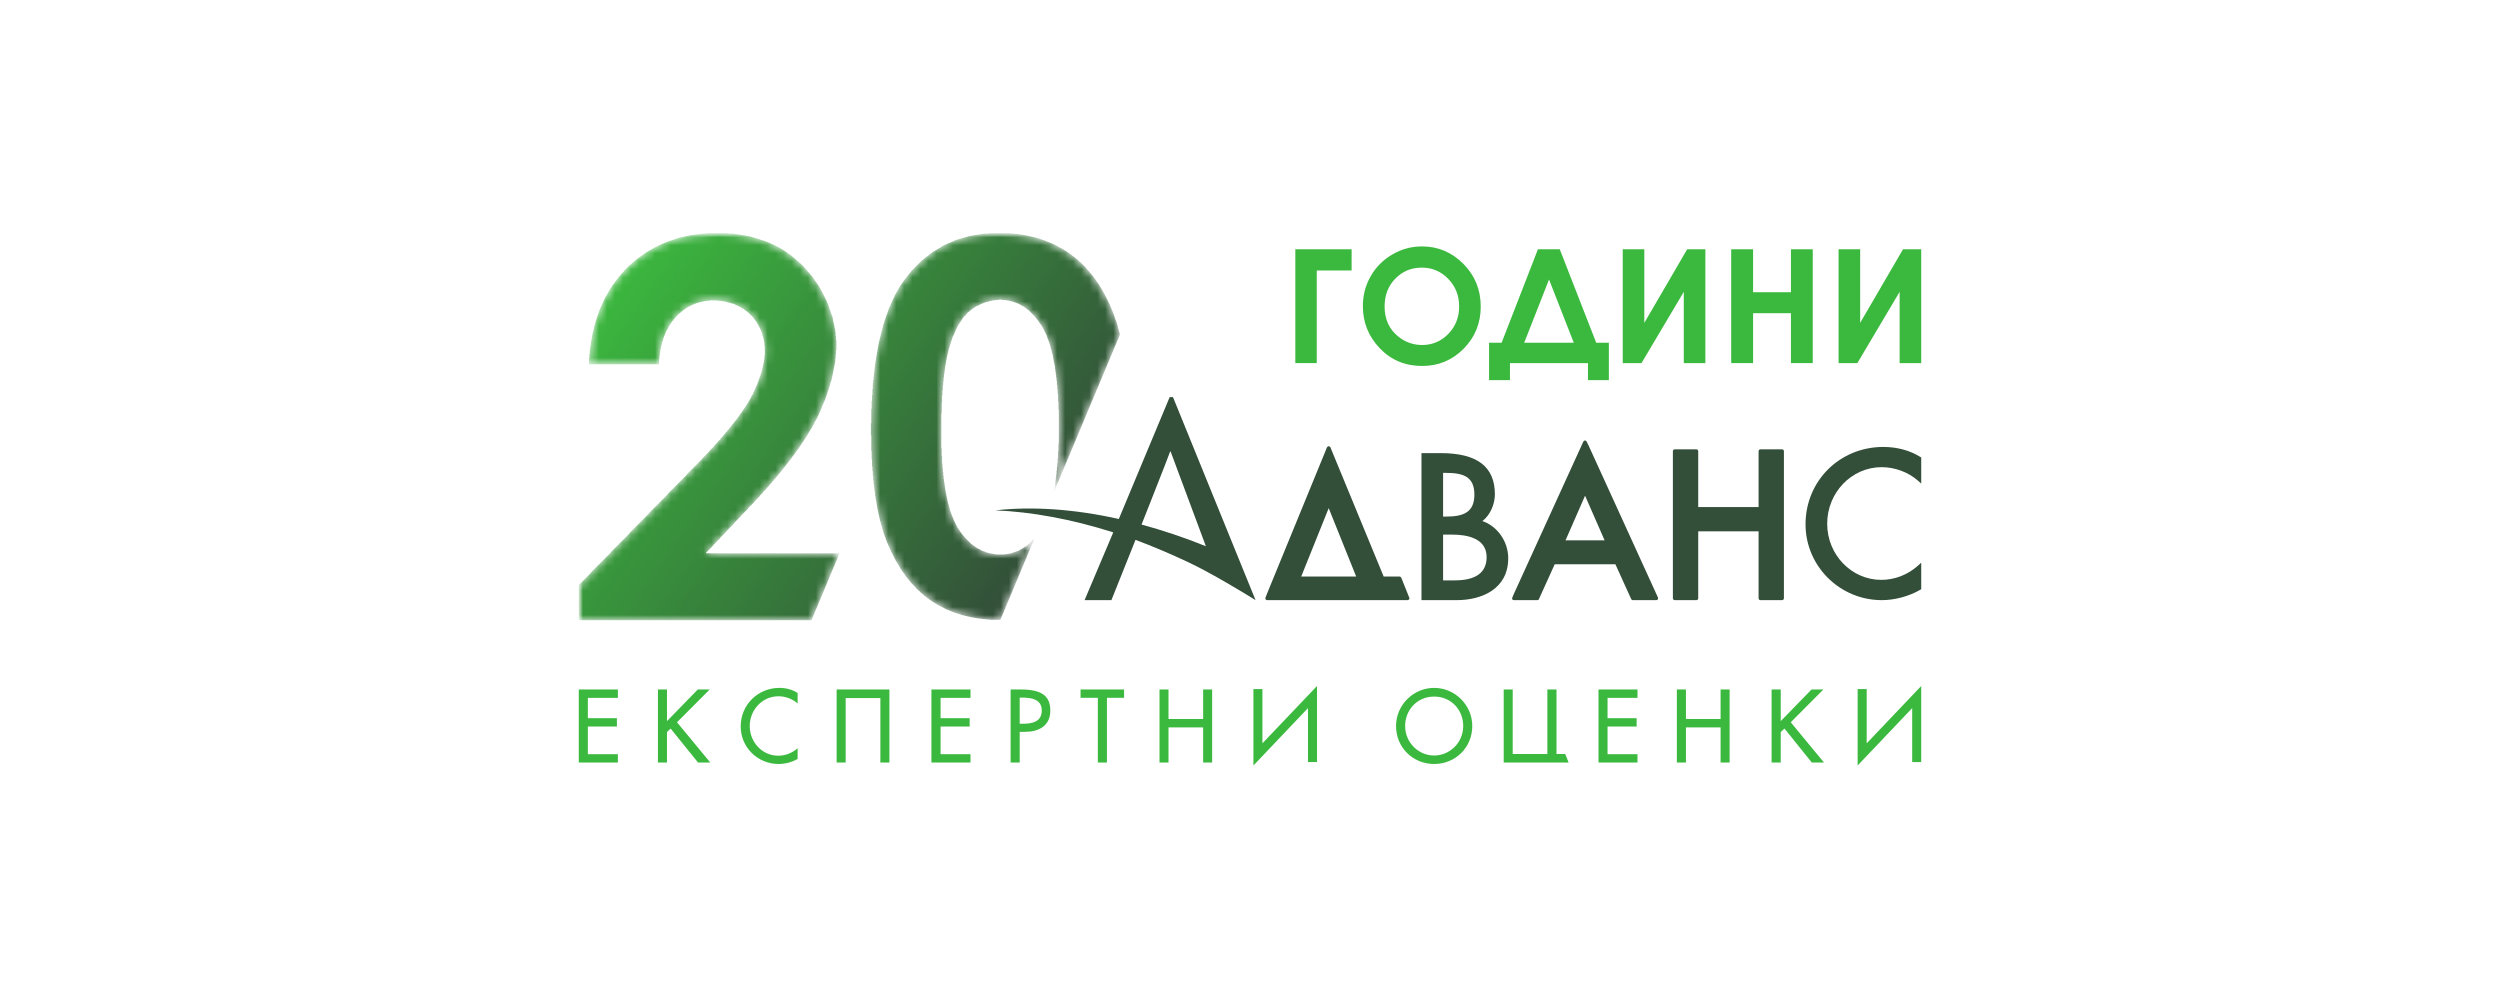
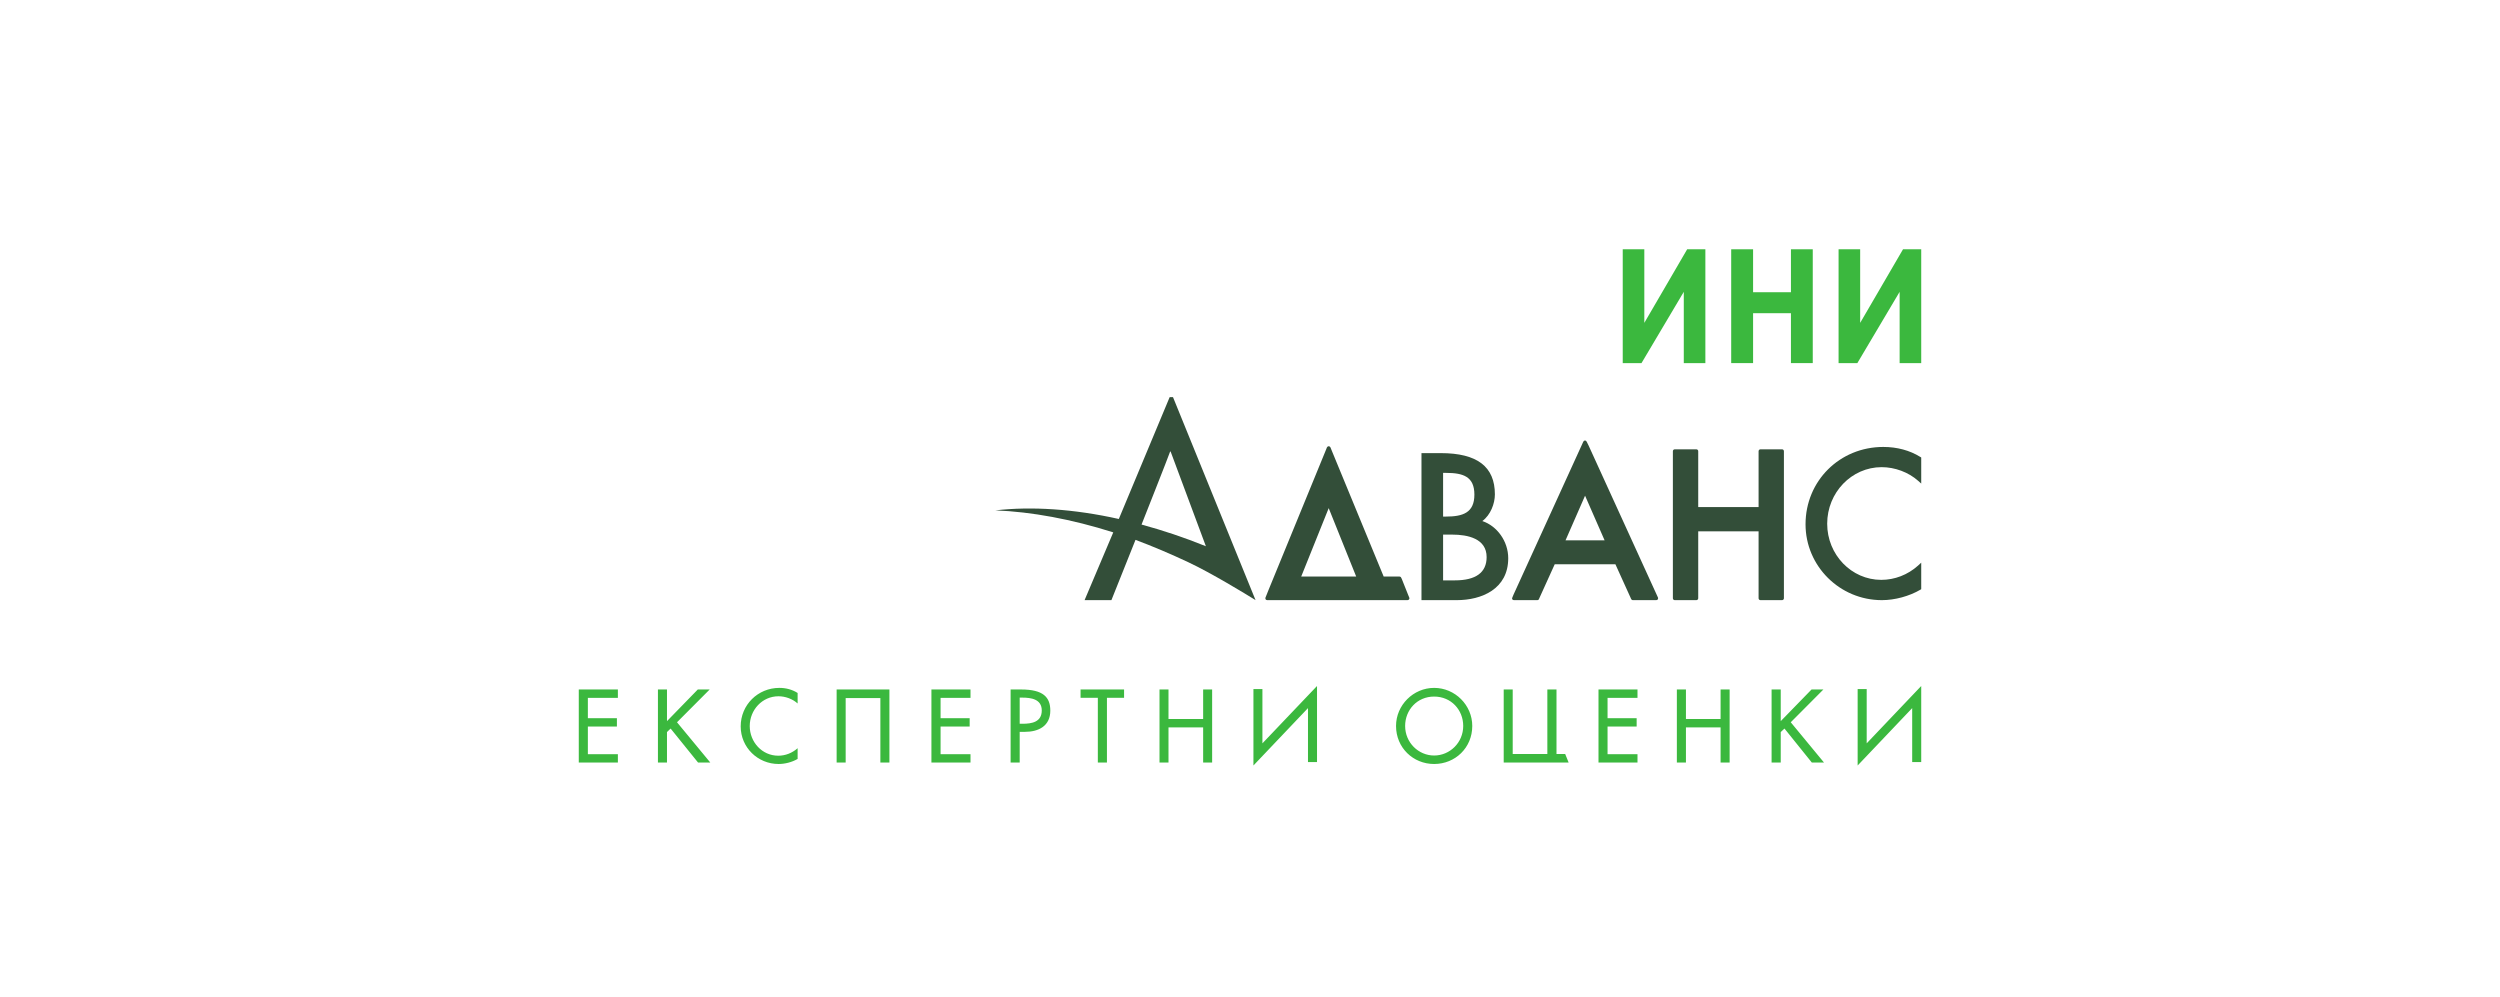
<svg xmlns="http://www.w3.org/2000/svg" width="311" height="124" viewBox="0 0 311 124" fill="none">
  <mask id="mask0_2_416" style="mask-type:luminance" maskUnits="userSpaceOnUse" x="72" y="29" width="167" height="67">
-     <path d="M72 95.227H238.985V29H72V95.227Z" fill="white" />
-   </mask>
+     </mask>
  <g mask="url(#mask0_2_416)">
    <mask id="mask1_2_416" style="mask-type:luminance" maskUnits="userSpaceOnUse" x="72" y="28" width="68" height="50">
      <path d="M139.291 41.608C139.053 40.656 138.78 39.776 138.467 38.974C137.153 35.6 135.291 33.093 132.882 31.453C130.472 29.813 127.601 28.992 124.271 28.992C119.14 28.992 115.137 31.069 112.262 35.221C109.676 39.001 108.383 45.094 108.383 53.504C108.383 59.525 109.045 64.165 110.369 67.425C111.693 70.685 113.524 73.115 115.862 74.713C118.174 76.295 121.026 77.091 124.412 77.108L128.609 67.095C127.494 68.372 126.115 69.013 124.472 69.013C122.284 69.013 120.504 67.908 119.131 65.696C117.758 63.485 117.072 59.483 117.072 53.691C117.072 49.247 117.371 45.873 117.97 43.568C118.568 41.264 119.435 39.639 120.57 38.694C121.706 37.749 123.006 37.277 124.472 37.277C126.619 37.277 128.369 38.419 129.721 40.703C131.073 42.987 131.749 47.139 131.749 53.161C131.749 56.272 131.54 58.911 131.127 61.087L139.291 41.608ZM87.729 68.847H104.396L100.932 77.111H72V72.835L86.465 58.03C89.963 54.477 92.288 51.621 93.444 49.462C94.599 47.304 95.176 45.351 95.176 43.607C95.176 41.798 94.577 40.304 93.38 39.123C92.183 37.943 90.641 37.353 88.754 37.353C86.847 37.353 85.257 38.066 83.986 39.491C82.714 40.916 82.035 42.852 81.951 45.298H73.272C73.505 40.235 75.089 36.251 78.025 33.348C80.96 30.444 84.727 28.992 89.327 28.992C92.167 28.992 94.672 29.594 96.845 30.795C99.018 31.997 100.756 33.73 102.059 35.996C103.363 38.262 104.014 40.565 104.014 42.905C104.014 45.691 103.224 48.691 101.644 51.903C100.065 55.115 97.175 58.913 92.977 63.295L87.729 68.847Z" fill="white" />
    </mask>
    <g mask="url(#mask1_2_416)">
      <path d="M72 77.156V72.757H72.047V72.71H72.094V72.662H72.141V72.615H72.189V72.568H72.236V72.52H72.283V72.473H72.33V72.426H72.377V72.379H72.424V72.331H72.471V72.284H72.518V72.237H72.566V72.189H72.613V72.142H72.66V72.095H72.707V72.047H72.754V72H72.801V71.953H72.848V71.905H72.895V71.858H72.943V71.811H72.99V71.763H73.037V71.716H73.084V71.669H73.131V71.622H73.178V71.574H73.225V71.527H73.272V71.48H73.32V71.432H73.367V71.385H73.414V71.338H73.461V71.29H73.508V71.243H73.555V71.148H73.603V71.101H73.65V71.054H73.697V71.007H73.744V70.959H73.791V70.912H73.838V70.865H73.885V70.817H73.932V70.77H73.98V70.723H74.027V70.675H74.074V70.628H74.121V70.581H74.168V70.534H74.215V70.486H74.262V70.439H74.309V70.392H74.357V70.344H74.404V70.297H74.451V70.25H74.498V70.203H74.545V70.155H74.592V70.108H74.639V70.061H74.686V70.013H74.734V69.966H74.781V69.919H74.828V69.871H74.875V69.824H74.922V69.777H74.969V69.729H75.016V69.682H75.064V69.635H75.111V69.588H75.158V69.54H75.205V69.493H75.252V69.446H75.299V69.398H75.346V69.351H75.393V69.304H75.441V69.256H75.488V69.209H75.535V69.162H75.582V69.114H75.629V69.067H75.676V69.02H75.723V68.972H75.77V68.925H75.818V68.878H75.865V68.831H75.912V68.783H75.959V68.689H76.006V68.641H76.053V68.594H76.1V68.547H76.147V68.499H76.195V68.452H76.242V68.405H76.289V68.358H76.336V68.31H76.383V68.263H76.43V68.216H76.478V68.168H76.525V68.121H76.572V68.074H76.619V68.026H76.666V67.979H76.713V67.932H76.76V67.885H76.807V67.837H76.855V67.79H76.902V67.743H76.949V67.695H76.996V67.648H77.043V67.601H77.09V67.553H77.137V67.506H77.184V67.459H77.231V67.412H77.279V67.364H77.326V67.317H77.373V67.27H77.42V67.222H77.467V67.175H77.514V67.128H77.561V67.08H77.609V67.033H77.656V66.986H77.703V66.938H77.75V66.891H77.797V66.844H77.844V66.796H77.891V66.749H77.939V66.702H77.986V66.655H78.033V66.607H78.08V66.56H78.127V66.513H78.174V66.465H78.221V66.418H78.268V66.371H78.316V66.276H78.363V66.229H78.41V66.181H78.457V66.134H78.504V66.087H78.551V66.04H78.598V65.992H78.645V65.945H78.693V65.898H78.74V65.85H78.787V65.803H78.834V65.756H78.881V65.709H78.928V65.661H78.975V65.614H79.022V65.567H79.07V65.519H79.117V65.472H79.164V65.425H79.211V65.377H79.258V65.33H79.305V65.283H79.352V65.236H79.4V65.188H79.447V65.141H79.494V65.094H79.541V65.046H79.588V64.999H79.635V64.952H79.682V64.904H79.73V64.857H79.777V64.81H79.824V64.762H79.871V64.715H79.918V64.668H79.965V64.621H80.012V64.573H80.059V64.526H80.106V64.479H80.154V64.431H80.201V64.384H80.248V64.337H80.295V64.289H80.342V64.242H80.389V64.195H80.436V64.147H80.484V64.1H80.531V64.053H80.578V64.005H80.625V63.958H80.672V63.911H80.719V63.816H80.766V63.769H80.814V63.722H80.861V63.674H80.908V63.627H80.955V63.58H81.002V63.532H81.049V63.485H81.096V63.438H81.143V63.391H81.191V63.343H81.238V63.296H81.285V63.249H81.332V63.201H81.379V63.154H81.426V63.107H81.473V63.059H81.52V63.012H81.568V62.965H81.615V62.917H81.662V62.87H81.709V62.823H81.756V62.776H81.803V62.728H81.85V62.681H81.897V62.634H81.945V62.586H81.992V62.539H82.039V62.492H82.086V62.444H82.133V62.397H82.18V62.35H82.227V62.303H82.275V62.255H82.322V62.208H82.369V62.161H82.416V62.113H82.463V62.066H82.51V62.019H82.557V61.971H82.605V61.924H82.652V61.877H82.699V61.83H82.746V61.782H82.793V61.735H82.84V61.688H82.887V61.64H82.934V61.593H82.981V61.546H83.029V61.498H83.076V61.404H83.123V61.356H83.17V61.309H83.217V61.262H83.264V61.215H83.311V61.167H83.359V61.12H83.406V61.073H83.453V61.025H83.5V60.978H83.547V60.931H83.594V60.883H83.641V60.836H83.689V60.789H83.736V60.742H83.783V60.694H83.83V60.647H83.877V60.6H83.924V60.552H83.971V60.505H84.018V60.458H84.066V60.41H84.113V60.363H84.16V60.316H84.207V60.269H84.254V60.221H84.301V60.174H84.348V60.127H84.395V60.079H84.443V60.032H84.49V59.985H84.537V59.937H84.584V59.89H84.631V59.843H84.678V59.795H84.725V59.748H84.772V59.701H84.82V59.654H84.867V59.606H84.914V59.559H84.961V59.512H85.008V59.464H85.055V59.417H85.102V59.37H85.15V59.322H85.197V59.275H85.244V59.228H85.291V59.18H85.338V59.133H85.385V59.086H85.432V59.038H85.48V58.944H85.527V58.897H85.574V58.849H85.621V58.802H85.668V58.755H85.715V58.707H85.762V58.66H85.809V58.613H85.856V58.566H85.904V58.518H85.951V58.471H85.998V58.424H86.045V58.376H86.092V58.329H86.139V58.282H86.186V58.234H86.234V58.187H86.281V58.14H86.328V58.092H86.375V58.045H86.422V57.998H86.469V57.95H86.516V57.903H86.564V57.856H86.611V57.809H86.658V57.761H86.705V57.714H86.752V57.667H86.799V57.619H86.846V57.572H86.893V57.525H86.941V57.477H86.988V57.43H87.035V57.383H87.082V57.336H87.129V57.288H87.176V57.241H87.223V57.194H87.27V57.146H87.318V57.099H87.365V57.052H87.412V56.957H87.459V56.91H87.506V56.862H87.553V56.815H87.6V56.768H87.647V56.721H87.695V56.673H87.742V56.626H87.789V56.579H87.836V56.531H87.883V56.484H87.93V56.437H87.977V56.389H88.025V56.342H88.072V56.295H88.119V56.248H88.166V56.2H88.213V56.106H88.26V56.058H88.307V56.011H88.355V55.964H88.402V55.916H88.449V55.869H88.496V55.822H88.543V55.775H88.59V55.727H88.637V55.68H88.684V55.633H88.731V55.585H88.779V55.538H88.826V55.491H88.873V55.396H88.92V55.349H88.967V55.301H89.014V55.254H89.061V55.207H89.109V55.16H89.156V55.112H89.203V55.065H89.25V54.97H89.297V54.923H89.344V54.876H89.391V54.828H89.439V54.781H89.486V54.734H89.533V54.687H89.58V54.639H89.627V54.545H89.674V54.497H89.721V54.45H89.768V54.403H89.816V54.355H89.863V54.308H89.91V54.261H89.957V54.166H90.004V54.119H90.051V54.072H90.098V54.024H90.145V53.977H90.193V53.882H90.24V53.835H90.287V53.788H90.334V53.74H90.381V53.693H90.428V53.646H90.475V53.551H90.522V53.504H90.57V53.457H90.617V53.409H90.664V53.362H90.711V53.267H90.758V53.22H90.805V53.173H90.852V53.125H90.9V53.078H90.947V52.983H90.994V52.936H91.041V52.889H91.088V52.794H91.135V52.747H91.182V52.7H91.23V52.652H91.277V52.558H91.324V52.511H91.371V52.463H91.418V52.416H91.465V52.321H91.512V52.274H91.559V52.227H91.606V52.179H91.654V52.085H91.701V52.037H91.748V51.943H91.795V51.895H91.842V51.848H91.889V51.754H91.936V51.706H91.984V51.659H92.031V51.564H92.078V51.517H92.125V51.422H92.172V51.375H92.219V51.328H92.266V51.233H92.314V51.186H92.361V51.091H92.408V51.044H92.455V50.949H92.502V50.902H92.549V50.807H92.596V50.76H92.643V50.666H92.691V50.618H92.738V50.524H92.785V50.476H92.832V50.382H92.879V50.334H92.926V50.24H92.973V50.193H93.02V50.098H93.068V50.003H93.115V49.956H93.162V49.861H93.209V49.767H93.256V49.672H93.303V49.625H93.35V49.53H93.397V49.436H93.445V49.341H93.492V49.246H93.539V49.152H93.586V49.105H93.633V49.01H93.68V48.868H93.727V48.773H93.775V48.679H93.822V48.584H93.869V48.49H93.916V48.395H93.963V48.253H94.01V48.158H94.057V48.064H94.105V47.969H94.152V47.875H94.199V47.733H94.246V47.591H94.293V47.496H94.34V47.354H94.387V47.212H94.434V47.07H94.481V46.928H94.529V46.834H94.576V46.692H94.623V46.55H94.67V46.408H94.717V46.266H94.764V46.077H94.811V45.84H94.859V45.651H94.906V45.415H94.953V45.225H95V45.036H95.047V44.705H95.094V44.232H95.141V43.002H95.094V42.577H95.047V42.293H95V42.103H94.953V41.962H94.906V41.772H94.859V41.63H94.811V41.441H94.764V41.299H94.717V41.157H94.67V41.063H94.623V40.968H94.576V40.873H94.529V40.779H94.481V40.684H94.434V40.59H94.387V40.495H94.34V40.401H94.293V40.353H94.246V40.259H94.199V40.164H94.152V40.069H94.105V40.022H94.057V39.975H94.01V39.88H93.963V39.833H93.916V39.785H93.869V39.691H93.822V39.644H93.775V39.596H93.727V39.549H93.68V39.454H93.633V39.407H93.586V39.36H93.539V39.312H93.492V39.265H93.445V39.218H93.397V39.17H93.35V39.123H93.303V39.076H93.256V39.029H93.209V38.981H93.162V38.934H93.115V38.887H93.068V38.839H92.973V38.792H92.926V38.745H92.879V38.697H92.785V38.65H92.738V38.603H92.691V38.556H92.596V38.508H92.549V38.461H92.502V38.414H92.408V38.366H92.314V38.319H92.219V38.272H92.172V38.224H92.078V38.177H91.984V38.13H91.889V38.083H91.795V38.035H91.701V37.988H91.606V37.941H91.512V37.893H91.418V37.846H91.324V37.799H91.135V37.751H90.947V37.704H90.805V37.657H90.617V37.609H90.428V37.562H90.287V37.515H90.098V37.468H89.674V37.42H89.25V37.373H88.26V37.42H87.836V37.468H87.553V37.515H87.318V37.562H87.129V37.609H86.941V37.657H86.752V37.704H86.611V37.751H86.516V37.799H86.375V37.846H86.281V37.893H86.139V37.941H86.045V37.988H85.951V38.035H85.856V38.083H85.762V38.13H85.668V38.177H85.574V38.224H85.527V38.272H85.432V38.319H85.385V38.366H85.291V38.414H85.244V38.461H85.15V38.508H85.102V38.556H85.008V38.603H84.961V38.65H84.914V38.697H84.867V38.745H84.772V38.792H84.725V38.839H84.678V38.887H84.631V38.934H84.584V38.981H84.49V39.029H84.443V39.076H84.395V39.123H84.348V39.17H84.301V39.218H84.254V39.265H84.207V39.312H84.16V39.36H84.113V39.407H84.066V39.454H84.018V39.549H83.971V39.596H83.924V39.644H83.877V39.691H83.83V39.738H83.783V39.833H83.736V39.88H83.689V39.927H83.641V39.975H83.594V40.069H83.547V40.117H83.5V40.211H83.453V40.259H83.406V40.353H83.359V40.401H83.311V40.495H83.264V40.542H83.217V40.637H83.17V40.732H83.123V40.826H83.076V40.921H83.029V40.968H82.981V41.063H82.934V41.157H82.887V41.252H82.84V41.347H82.793V41.489H82.746V41.583H82.699V41.725H82.652V41.82H82.605V41.962H82.557V42.056H82.51V42.245H82.463V42.387H82.416V42.529H82.369V42.718H82.322V42.908H82.275V43.097H82.227V43.333H82.18V43.523H82.133V43.854H82.086V44.232H82.039V44.658H81.992V45.32H73.225V45.273H73.272V44.516H73.32V44.043H73.367V43.523H73.414V43.191H73.461V42.908H73.508V42.577H73.555V42.293H73.603V42.009H73.65V41.678H73.697V41.489H73.744V41.299H73.791V41.11H73.838V40.921H73.885V40.732H73.932V40.542H73.98V40.353H74.027V40.164H74.074V39.975H74.121V39.833H74.168V39.691H74.215V39.596H74.262V39.454H74.309V39.312H74.357V39.17H74.404V39.029H74.451V38.887H74.498V38.745H74.545V38.603H74.592V38.461H74.639V38.366H74.686V38.272H74.734V38.177H74.781V38.083H74.828V37.941H74.875V37.846H74.922V37.751H74.969V37.657H75.016V37.562H75.064V37.468H75.111V37.326H75.158V37.231H75.205V37.136H75.252V37.042H75.299V36.947H75.346V36.853H75.393V36.805H75.441V36.711H75.488V36.616H75.535V36.569H75.582V36.474H75.629V36.38H75.676V36.285H75.723V36.238H75.77V36.143H75.818V36.048H75.865V36.001H75.912V35.907H75.959V35.812H76.006V35.765H76.053V35.67H76.1V35.623H76.147V35.528H76.195V35.481H76.242V35.434H76.289V35.339H76.336V35.292H76.383V35.244H76.43V35.15H76.478V35.102H76.525V35.008H76.572V34.96H76.619V34.913H76.666V34.819H76.713V34.771H76.76V34.724H76.807V34.629H76.855V34.582H76.902V34.535H76.949V34.44H76.996V34.393H77.043V34.346H77.09V34.298H77.137V34.251H77.184V34.203H77.231V34.109H77.279V34.062H77.326V34.014H77.373V33.967H77.42V33.92H77.467V33.872H77.514V33.825H77.561V33.778H77.609V33.683H77.656V33.636H77.703V33.589H77.75V33.541H77.797V33.494H77.844V33.447H77.891V33.399H77.939V33.352H77.986V33.305H78.033V33.257H78.08V33.21H78.127V33.163H78.174V33.115H78.221V33.068H78.268V33.021H78.363V32.974H78.41V32.926H78.457V32.879H78.504V32.832H78.551V32.784H78.598V32.737H78.645V32.69H78.74V32.642H78.787V32.595H78.834V32.548H78.881V32.501H78.928V32.453H78.975V32.406H79.07V32.359H79.117V32.311H79.164V32.264H79.211V32.217H79.305V32.169H79.352V32.122H79.4V32.075H79.494V32.028H79.541V31.98H79.635V31.933H79.682V31.886H79.73V31.838H79.824V31.791H79.871V31.744H79.965V31.696H80.012V31.649H80.059V31.602H80.154V31.555H80.201V31.507H80.248V31.46H80.342V31.413H80.389V31.365H80.484V31.318H80.578V31.271H80.672V31.223H80.719V31.176H80.814V31.129H80.908V31.081H81.002V31.034H81.049V30.987H81.143V30.939H81.238V30.892H81.332V30.845H81.379V30.798H81.473V30.75H81.568V30.703H81.662V30.656H81.756V30.608H81.85V30.561H81.945V30.514H82.039V30.466H82.18V30.419H82.275V30.372H82.369V30.325H82.463V30.277H82.605V30.23H82.699V30.183H82.793V30.135H82.887V30.088H83.029V30.041H83.17V29.993H83.311V29.946H83.453V29.899H83.594V29.852H83.736V29.804H83.877V29.757H84.018V29.71H84.16V29.662H84.301V29.615H84.443V29.568H84.631V29.52H84.867V29.473H85.055V29.426H85.291V29.378H85.48V29.331H85.715V29.284H85.904V29.236H86.234V29.189H86.611V29.142H86.988V29.095H87.365V29.047H87.883V29H90.617V29.047H91.277V29.095H91.606V29.142H91.889V29.189H92.172V29.236H92.455V29.284H92.738V29.331H92.973V29.378H93.256V29.426H93.445V29.473H93.586V29.52H93.775V29.568H93.916V29.615H94.057V29.662H94.199V29.71H94.387V29.757H94.529V29.804H94.67V29.852H94.811V29.899H95V29.946H95.141V29.993H95.236V30.041H95.377V30.088H95.471V30.135H95.566V30.183H95.707V30.23H95.801V30.277H95.895V30.325H95.99V30.372H96.131V30.419H96.225V30.466H96.32V30.514H96.461V30.561H96.508V30.608H96.602V30.656H96.697V30.703H96.791V30.75H96.885V30.798H96.98V30.845H97.027V30.892H97.121V30.939H97.215V30.987H97.309V31.034H97.356V31.081H97.451V31.129H97.498V31.176H97.592V31.223H97.639V31.271H97.734V31.318H97.781V31.365H97.875V31.413H97.922V31.46H97.969V31.507H98.064V31.555H98.111V31.602H98.205V31.649H98.252V31.696H98.346V31.744H98.393V31.791H98.488V31.838H98.535V31.886H98.582V31.933H98.629V31.98H98.676V32.028H98.723V32.075H98.77V32.122H98.865V32.169H98.912V32.217H98.959V32.264H99.006V32.311H99.053V32.359H99.1V32.406H99.195V32.453H99.242V32.501H99.289V32.548H99.336V32.595H99.383V32.642H99.43V32.69H99.525V32.737H99.572V32.784H99.619V32.832H99.666V32.879H99.713V32.926H99.76V32.974H99.807V33.021H99.855V33.068H99.902V33.115H99.949V33.163H99.996V33.21H100.043V33.257H100.09V33.352H100.137V33.399H100.184V33.447H100.232V33.494H100.279V33.541H100.326V33.589H100.373V33.636H100.42V33.73H100.467V33.778H100.514V33.825H100.561V33.872H100.609V33.92H100.656V33.967H100.703V34.014H100.75V34.109H100.797V34.156H100.844V34.203H100.891V34.251H100.938V34.298H100.986V34.346H101.033V34.44H101.08V34.487H101.127V34.535H101.174V34.629H101.221V34.677H101.268V34.771H101.316V34.819H101.363V34.913H101.41V34.96H101.457V35.055H101.504V35.102H101.551V35.15H101.598V35.244H101.645V35.292H101.693V35.386H101.74V35.434H101.787V35.528H101.834V35.575H101.881V35.67H101.928V35.765H101.975V35.812H102.022V35.907H102.07V36.001H102.117V36.096H102.164V36.143H102.211V36.238H102.258V36.332H102.305V36.427H102.352V36.522H102.4V36.616H102.447V36.711H102.494V36.805H102.541V36.9H102.588V36.995H102.635V37.089H102.682V37.184H102.729V37.278H102.777V37.373H102.824V37.468H102.871V37.609H102.918V37.704H102.965V37.799H103.012V37.941H103.059V38.083H103.107V38.224H103.154V38.366H103.201V38.508H103.248V38.603H103.295V38.745H103.342V38.887H103.389V39.029H103.436V39.17H103.484V39.265H103.531V39.407H103.578V39.644H103.625V39.88H103.672V40.117H103.719V40.306H103.766V40.542H103.813V40.779H103.861V40.968H103.908V41.299H103.955V41.82H104.002V42.293H104.049V43.57H104.002V44.09H103.955V44.611H103.908V45.084H103.861V45.32H103.813V45.557H103.766V45.793H103.719V46.03H103.672V46.266H103.625V46.503H103.578V46.739H103.531V46.976H103.484V47.212H103.436V47.354H103.389V47.496H103.342V47.638H103.295V47.827H103.248V47.969H103.201V48.111H103.154V48.253H103.107V48.395H103.059V48.537H103.012V48.679H102.965V48.821H102.918V48.963H102.871V49.105H102.824V49.246H102.777V49.388H102.729V49.53H102.682V49.672H102.635V49.767H102.588V49.909H102.541V50.003H102.494V50.098H102.447V50.24H102.4V50.334H102.352V50.429H102.305V50.571H102.258V50.666H102.211V50.807H102.164V50.902H102.117V50.997H102.07V51.139H102.022V51.233H101.975V51.328H101.928V51.422H101.881V51.564H101.834V51.659H101.787V51.754H101.74V51.848H101.693V51.943H101.645V52.037H101.598V52.132H101.551V52.227H101.504V52.321H101.457V52.369H101.41V52.463H101.363V52.558H101.316V52.652H101.268V52.747H101.221V52.842H101.174V52.889H101.127V52.983H101.08V53.078H101.033V53.173H100.986V53.267H100.938V53.315H100.891V53.409H100.844V53.457H100.797V53.551H100.75V53.646H100.703V53.693H100.656V53.788H100.609V53.882H100.561V53.93H100.514V54.024H100.467V54.119H100.42V54.166H100.373V54.261H100.326V54.355H100.279V54.403H100.232V54.497H100.184V54.545H100.137V54.639H100.09V54.687H100.043V54.781H99.996V54.828H99.949V54.923H99.902V54.97H99.855V55.065H99.807V55.112H99.76V55.207H99.713V55.254H99.666V55.349H99.619V55.396H99.572V55.491H99.525V55.538H99.477V55.633H99.43V55.68H99.383V55.775H99.336V55.822H99.289V55.869H99.242V55.964H99.195V56.011H99.147V56.058H99.1V56.153H99.053V56.2H99.006V56.295H98.959V56.342H98.912V56.389H98.865V56.484H98.818V56.531H98.77V56.579H98.723V56.673H98.676V56.721H98.629V56.768H98.582V56.862H98.535V56.91H98.488V57.004H98.441V57.052H98.393V57.099H98.346V57.194H98.299V57.241H98.252V57.288H98.205V57.336H98.158V57.43H98.111V57.477H98.064V57.525H98.016V57.572H97.969V57.667H97.922V57.714H97.875V57.761H97.828V57.856H97.781V57.903H97.734V57.95H97.686V57.998H97.639V58.092H97.592V58.14H97.545V58.187H97.498V58.234H97.451V58.329H97.404V58.376H97.356V58.424H97.309V58.471H97.262V58.566H97.215V58.613H97.168V58.66H97.121V58.707H97.074V58.802H97.027V58.849H96.98V58.897H96.932V58.944H96.885V58.991H96.838V59.038H96.791V59.133H96.744V59.18H96.697V59.228H96.65V59.275H96.602V59.322H96.555V59.417H96.508V59.464H96.461V59.512H96.414V59.559H96.367V59.606H96.32V59.654H96.272V59.748H96.225V59.795H96.178V59.843H96.131V59.89H96.084V59.937H96.037V60.032H95.99V60.079H95.943V60.127H95.895V60.174H95.848V60.221H95.801V60.269H95.754V60.316H95.707V60.41H95.66V60.458H95.613V60.505H95.566V60.552H95.518V60.6H95.471V60.647H95.424V60.694H95.377V60.742H95.33V60.836H95.283V60.883H95.236V60.931H95.189V60.978H95.141V61.025H95.094V61.073H95.047V61.12H95V61.167H94.953V61.215H94.906V61.309H94.859V61.356H94.811V61.404H94.764V61.451H94.717V61.498H94.67V61.546H94.623V61.593H94.576V61.64H94.529V61.735H94.481V61.782H94.434V61.83H94.387V61.877H94.34V61.924H94.293V61.971H94.246V62.019H94.199V62.066H94.152V62.113H94.105V62.161H94.057V62.208H94.01V62.255H93.963V62.303H93.916V62.35H93.869V62.444H93.822V62.492H93.775V62.539H93.727V62.586H93.68V62.634H93.633V62.681H93.586V62.728H93.539V62.776H93.492V62.823H93.445V62.87H93.397V62.917H93.35V62.965H93.303V63.012H93.256V63.059H93.209V63.107H93.162V63.154H93.115V63.201H93.068V63.296H93.02V63.343H92.973V63.391H92.926V63.438H92.879V63.485H92.832V63.532H92.785V63.58H92.738V63.627H92.691V63.674H92.643V63.722H92.596V63.769H92.549V63.816H92.502V63.864H92.455V63.911H92.408V63.958H92.361V64.005H92.314V64.053H92.266V64.1H92.219V64.147H92.172V64.242H92.125V64.289H92.078V64.337H92.031V64.384H91.984V64.431H91.936V64.479H91.889V64.526H91.842V64.573H91.795V64.621H91.748V64.668H91.701V64.715H91.654V64.762H91.606V64.81H91.559V64.857H91.512V64.904H91.465V64.952H91.418V64.999H91.371V65.046H91.324V65.141H91.277V65.188H91.23V65.236H91.182V65.283H91.135V65.33H91.088V65.377H91.041V65.425H90.994V65.472H90.947V65.519H90.9V65.567H90.852V65.614H90.805V65.661H90.758V65.709H90.711V65.756H90.664V65.803H90.617V65.85H90.57V65.898H90.522V65.945H90.475V65.992H90.428V66.087H90.381V66.134H90.334V66.181H90.287V66.229H90.24V66.276H90.193V66.323H90.145V66.371H90.098V66.418H90.051V66.465H90.004V66.513H89.957V66.56H89.91V66.607H89.863V66.655H89.816V66.702H89.768V66.749H89.721V66.796H89.674V66.844H89.627V66.891H89.58V66.986H89.533V67.033H89.486V67.08H89.439V67.128H89.391V67.175H89.344V67.222H89.297V67.27H89.25V67.317H89.203V67.364H89.156V67.412H89.109V67.459H89.061V67.506H89.014V67.553H88.967V67.601H88.92V67.648H88.873V67.695H88.826V67.743H88.779V67.79H88.731V67.837H88.684V67.932H88.637V67.979H88.59V68.026H88.543V68.074H88.496V68.121H88.449V68.168H88.402V68.216H88.355V68.263H88.307V68.31H88.26V68.358H88.213V68.405H88.166V68.452H88.119V68.499H88.072V68.547H88.025V68.594H87.977V68.641H87.93V68.689H87.883V68.736H87.836V68.831H104.426V68.925H104.379V69.02H104.332V69.114H104.285V69.256H104.238V69.351H104.191V69.493H104.143V69.588H104.096V69.682H104.049V69.824H104.002V69.919H103.955V70.013H103.908V70.155H103.861V70.25H103.813V70.392H103.766V70.486H103.719V70.581H103.672V70.723H103.625V70.817H103.578V70.912H103.531V71.054H103.484V71.148H103.436V71.29H103.389V71.385H103.342V71.48H103.295V71.622H103.248V71.716H103.201V71.811H103.154V71.953H103.107V72.047H103.059V72.189H103.012V72.284H102.965V72.379H102.918V72.52H102.871V72.615H102.824V72.757H102.777V72.852H102.729V72.946H102.682V73.088H102.635V73.183H102.588V73.277H102.541V73.419H102.494V73.514H102.447V73.656H102.4V73.75H102.352V73.845H102.305V73.987H102.258V74.081H102.211V74.176H102.164V74.318H102.117V74.413H102.07V74.555H102.022V74.649H101.975V74.744H101.928V74.886H101.881V74.98H101.834V75.075H101.787V75.217H101.74V75.311H101.693V75.453H101.645V75.548H101.598V75.642H101.551V75.784H101.504V75.879H101.457V75.974H101.41V76.115H101.363V76.21H101.316V76.352H101.268V76.447H101.221V76.541H101.174V76.683H101.127V76.778H101.08V76.872H101.033V77.014H100.986V77.109H100.938V77.156H72ZM123.09 77.109V77.062H122.619V77.014H122.147V76.967H121.77V76.92H121.488V76.872H121.205V76.825H120.922V76.778H120.686V76.731H120.498V76.683H120.309V76.636H120.074V76.589H119.885V76.541H119.697V76.494H119.555V76.447H119.414V76.399H119.272V76.352H119.131V76.305H118.943V76.257H118.801V76.21H118.66V76.163H118.565V76.115H118.424V76.068H118.33V76.021H118.188V75.974H118.094V75.926H118V75.879H117.859V75.832H117.764V75.784H117.623V75.737H117.529V75.69H117.481V75.642H117.387V75.595H117.293V75.548H117.199V75.501H117.104V75.453H117.01V75.406H116.916V75.359H116.822V75.311H116.727V75.264H116.633V75.217H116.586V75.169H116.492V75.122H116.397V75.075H116.35V75.028H116.256V74.98H116.162V74.933H116.115V74.886H116.02V74.838H115.973V74.791H115.879V74.744H115.832V74.696H115.738V74.649H115.691V74.602H115.596V74.555H115.549V74.507H115.502V74.46H115.408V74.413H115.361V74.365H115.313V74.318H115.219V74.271H115.172V74.223H115.125V74.176H115.078V74.129H114.984V74.081H114.936V74.034H114.889V73.987H114.842V73.939H114.795V73.892H114.748V73.845H114.654V73.798H114.606V73.75H114.559V73.703H114.512V73.656H114.465V73.608H114.418V73.561H114.371V73.514H114.324V73.466H114.229V73.419H114.182V73.372H114.135V73.325H114.088V73.277H114.041V73.23H113.994V73.183H113.947V73.135H113.9V73.041H113.852V72.993H113.805V72.946H113.758V72.899H113.711V72.852H113.664V72.804H113.617V72.757H113.57V72.71H113.522V72.662H113.475V72.615H113.428V72.568H113.381V72.52H113.334V72.473H113.287V72.379H113.24V72.331H113.193V72.284H113.145V72.237H113.098V72.142H113.051V72.095H113.004V72.047H112.957V72H112.91V71.953H112.863V71.858H112.816V71.811H112.768V71.763H112.721V71.716H112.674V71.622H112.627V71.574H112.58V71.48H112.533V71.432H112.486V71.338H112.438V71.29H112.391V71.243H112.344V71.148H112.297V71.101H112.25V71.007H112.203V70.959H112.156V70.865H112.109V70.817H112.061V70.77H112.014V70.675H111.967V70.581H111.92V70.534H111.873V70.439H111.826V70.344H111.779V70.297H111.731V70.203H111.684V70.108H111.637V70.061H111.59V69.966H111.543V69.871H111.496V69.824H111.449V69.729H111.402V69.635H111.354V69.54H111.307V69.446H111.26V69.351H111.213V69.256H111.166V69.162H111.119V69.067H111.072V68.972H111.025V68.878H110.977V68.783H110.93V68.689H110.883V68.641H110.836V68.499H110.789V68.405H110.742V68.31H110.695V68.216H110.647V68.074H110.6V67.979H110.553V67.885H110.506V67.79H110.459V67.648H110.412V67.553H110.365V67.459H110.318V67.317H110.27V67.222H110.223V67.08H110.176V66.938H110.129V66.796H110.082V66.655H110.035V66.56H109.988V66.418H109.941V66.276H109.893V66.134H109.846V65.945H109.799V65.803H109.752V65.614H109.705V65.472H109.658V65.283H109.611V65.141H109.563V64.952H109.516V64.81H109.469V64.621H109.422V64.384H109.375V64.195H109.328V63.958H109.281V63.769H109.234V63.532H109.186V63.343H109.139V63.059H109.092V62.776H109.045V62.492H108.998V62.255H108.951V61.971H108.904V61.688H108.856V61.309H108.809V60.931H108.762V60.552H108.715V60.174H108.668V59.748H108.621V59.18H108.574V58.613H108.527V58.045H108.479V57.146H108.432V56.106H108.385V54.166H108.338V52.652H108.385V50.855H108.432V49.861H108.479V49.152H108.527V48.395H108.574V47.685H108.621V47.26H108.668V46.834H108.715V46.408H108.762V46.03H108.809V45.604H108.856V45.225H108.904V44.894H108.951V44.611H108.998V44.327H109.045V44.09H109.092V43.806H109.139V43.523H109.186V43.286H109.234V43.002H109.281V42.766H109.328V42.529H109.375V42.34H109.422V42.151H109.469V41.962H109.516V41.772H109.563V41.583H109.611V41.394H109.658V41.205H109.705V41.015H109.752V40.826H109.799V40.637H109.846V40.448H109.893V40.306H109.941V40.164H109.988V40.022H110.035V39.88H110.082V39.738H110.129V39.596H110.176V39.454H110.223V39.312H110.27V39.17H110.318V39.076H110.365V38.934H110.412V38.792H110.459V38.65H110.506V38.508H110.553V38.366H110.6V38.272H110.647V38.177H110.695V38.083H110.742V37.988H110.789V37.846H110.836V37.751H110.883V37.657H110.93V37.562H110.977V37.468H111.025V37.326H111.072V37.231H111.119V37.136H111.166V37.042H111.213V36.947H111.26V36.805H111.307V36.711H111.354V36.616H111.402V36.569H111.449V36.474H111.496V36.38H111.543V36.285H111.59V36.238H111.637V36.143H111.684V36.048H111.731V35.954H111.779V35.907H111.826V35.812H111.873V35.717H111.92V35.623H111.967V35.575H112.014V35.481H112.061V35.434H112.109V35.339H112.156V35.292H112.203V35.197H112.25V35.15H112.297V35.102H112.344V35.008H112.391V34.96H112.438V34.866H112.486V34.819H112.533V34.771H112.58V34.677H112.627V34.629H112.674V34.582H112.721V34.535H112.768V34.44H112.816V34.393H112.863V34.346H112.91V34.298H112.957V34.203H113.004V34.156H113.051V34.109H113.098V34.062H113.145V33.967H113.193V33.92H113.24V33.872H113.287V33.825H113.334V33.73H113.381V33.683H113.428V33.636H113.475V33.589H113.522V33.541H113.57V33.494H113.617V33.447H113.664V33.399H113.711V33.352H113.758V33.305H113.805V33.257H113.852V33.21H113.9V33.163H113.947V33.115H113.994V33.068H114.041V33.021H114.088V32.974H114.135V32.926H114.182V32.879H114.229V32.832H114.277V32.784H114.324V32.737H114.371V32.69H114.418V32.642H114.465V32.595H114.512V32.548H114.559V32.501H114.606V32.453H114.654V32.406H114.701V32.359H114.795V32.311H114.842V32.264H114.889V32.217H114.936V32.169H115.031V32.122H115.078V32.075H115.125V32.028H115.172V31.98H115.266V31.933H115.313V31.886H115.361V31.838H115.455V31.791H115.502V31.744H115.549V31.696H115.596V31.649H115.691V31.602H115.738V31.555H115.785V31.507H115.832V31.46H115.926V31.413H115.973V31.365H116.068V31.318H116.115V31.271H116.209V31.223H116.303V31.176H116.35V31.129H116.445V31.081H116.539V31.034H116.586V30.987H116.68V30.939H116.775V30.892H116.822V30.845H116.916V30.798H117.01V30.75H117.057V30.703H117.152V30.656H117.199V30.608H117.293V30.561H117.387V30.514H117.481V30.466H117.576V30.419H117.717V30.372H117.811V30.325H117.906V30.277H118V30.23H118.141V30.183H118.236V30.135H118.33V30.088H118.471V30.041H118.565V29.993H118.66V29.946H118.754V29.899H118.895V29.852H118.99V29.804H119.178V29.757H119.32V29.71H119.508V29.662H119.65V29.615H119.838V29.568H119.979V29.52H120.121V29.473H120.309V29.426H120.451V29.378H120.639V29.331H120.922V29.284H121.205V29.236H121.488V29.189H121.77V29.142H122.053V29.095H122.336V29.047H122.996V29H125.682V29.047H126.154V29.095H126.672V29.142H126.955V29.189H127.238V29.236H127.52V29.284H127.803V29.331H127.992V29.378H128.18V29.426H128.416V29.473H128.604V29.52H128.793V29.568H128.981V29.615H129.123V29.662H129.264V29.71H129.406V29.757H129.547V29.804H129.688V29.852H129.83V29.899H129.971V29.946H130.113V29.993H130.207V30.041H130.301V30.088H130.443V30.135H130.537V30.183H130.678V30.23H130.772V30.277H130.867V30.325H131.008V30.372H131.102V30.419H131.197V30.466H131.291V30.514H131.385V30.561H131.479V30.608H131.574V30.656H131.621V30.703H131.715V30.75H131.809V30.798H131.904V30.845H131.998V30.892H132.092V30.939H132.139V30.987H132.234V31.034H132.328V31.081H132.375V31.129H132.469V31.176H132.563V31.223H132.611V31.271H132.705V31.318H132.799V31.365H132.846V31.413H132.893V31.46H132.988V31.507H133.035V31.555H133.129V31.602H133.176V31.649H133.27V31.696H133.318V31.744H133.365V31.791H133.412V31.838H133.506V31.886H133.553V31.933H133.6V31.98H133.695V32.028H133.742V32.075H133.789V32.122H133.836V32.169H133.883V32.217H133.977V32.264H134.024V32.311H134.072V32.359H134.119V32.406H134.166V32.453H134.213V32.501H134.26V32.548H134.307V32.595H134.402V32.642H134.449V32.69H134.496V32.737H134.543V32.784H134.59V32.832H134.637V32.879H134.684V32.926H134.731V32.974H134.779V33.021H134.826V33.068H134.873V33.115H134.92V33.163H134.967V33.21H135.014V33.257H135.061V33.305H135.109V33.352H135.156V33.447H135.203V33.494H135.25V33.541H135.297V33.589H135.344V33.636H135.391V33.683H135.438V33.73H135.486V33.778H135.533V33.872H135.58V33.92H135.627V33.967H135.674V34.014H135.721V34.109H135.768V34.156H135.815V34.203H135.863V34.251H135.91V34.298H135.957V34.393H136.004V34.44H136.051V34.487H136.098V34.582H136.145V34.629H136.193V34.677H136.24V34.771H136.287V34.819H136.334V34.913H136.381V34.96H136.428V35.055H136.475V35.102H136.522V35.197H136.57V35.244H136.617V35.292H136.664V35.386H136.711V35.434H136.758V35.528H136.805V35.623H136.852V35.67H136.899V35.765H136.947V35.859H136.994V35.907H137.041V36.001H137.088V36.096H137.135V36.143H137.182V36.238H137.229V36.332H137.277V36.427H137.324V36.474H137.371V36.569H137.418V36.663H137.465V36.758H137.512V36.853H137.559V36.947H137.606V37.042H137.654V37.136H137.701V37.231H137.748V37.326H137.795V37.42H137.842V37.515H137.889V37.609H137.936V37.704H137.984V37.799H138.031V37.893H138.078V38.035H138.125V38.13H138.172V38.224H138.219V38.366H138.266V38.461H138.313V38.556H138.361V38.697H138.408V38.792H138.455V38.934H138.502V39.029H138.549V39.17H138.596V39.312H138.643V39.454H138.69V39.596H138.738V39.738H138.785V39.833H138.832V39.975H138.879V40.117H138.926V40.259H138.973V40.448H139.02V40.59H139.068V40.779H139.115V40.921H139.162V41.11H139.209V41.252H139.256V41.441H139.303V41.725H139.256V41.82H139.209V41.962H139.162V42.056H139.115V42.151H139.068V42.293H139.02V42.387H138.973V42.482H138.926V42.624H138.879V42.718H138.832V42.86H138.785V42.955H138.738V43.05H138.69V43.191H138.643V43.286H138.596V43.381H138.549V43.523H138.502V43.617H138.455V43.759H138.408V43.854H138.361V43.948H138.313V44.09H138.266V44.185H138.219V44.279H138.172V44.421H138.125V44.516H138.078V44.658H138.031V44.752H137.984V44.847H137.936V44.989H137.889V45.084H137.842V45.178H137.795V45.32H137.748V45.415H137.701V45.557H137.654V45.651H137.606V45.746H137.559V45.888H137.512V45.982H137.465V46.124H137.418V46.219H137.371V46.314H137.324V46.456H137.277V46.55H137.229V46.645H137.182V46.787H137.135V46.881H137.088V47.023H137.041V47.118H136.994V47.212H136.947V47.354H136.899V47.449H136.852V47.544H136.805V47.685H136.758V47.78H136.711V47.922H136.664V48.017H136.617V48.111H136.57V48.253H136.522V48.348H136.475V48.442H136.428V48.584H136.381V48.679H136.334V48.821H136.287V48.915H136.24V49.01H136.193V49.152H136.145V49.246H136.098V49.341H136.051V49.483H136.004V49.578H135.957V49.719H135.91V49.814H135.863V49.909H135.815V50.051H135.768V50.145H135.721V50.24H135.674V50.382H135.627V50.476H135.58V50.618H135.533V50.713H135.486V50.807H135.438V50.949H135.391V51.044H135.344V51.139H135.297V51.281H135.25V51.375H135.203V51.517H135.156V51.612H135.109V51.706H135.061V51.848H135.014V51.943H134.967V52.037H134.92V52.179H134.873V52.274H134.826V52.416H134.779V52.511H134.731V52.605H134.684V52.747H134.637V52.842H134.59V52.983H134.543V53.078H134.496V53.173H134.449V53.315H134.402V53.409H134.354V53.504H134.307V53.646H134.26V53.74H134.213V53.882H134.166V53.977H134.119V54.072H134.072V54.214H134.024V54.308H133.977V54.403H133.93V54.545H133.883V54.639H133.836V54.781H133.789V54.876H133.742V54.97H133.695V55.112H133.647V55.207H133.6V55.301H133.553V55.443H133.506V55.538H133.459V55.68H133.412V55.775H133.365V55.869H133.318V56.011H133.27V56.106H133.223V56.2H133.176V56.342H133.129V56.437H133.082V56.579H133.035V56.673H132.988V56.768H132.94V56.91H132.893V57.004H132.846V57.099H132.799V57.241H132.752V57.336H132.705V57.477H132.658V57.572H132.611V57.667H132.563V57.809H132.516V57.903H132.469V57.998H132.422V58.14H132.375V58.234H132.328V58.376H132.281V58.471H132.234V58.566H132.186V58.707H132.139V58.802H132.092V58.897H132.045V59.038H131.998V59.133H131.951V59.275H131.904V59.37H131.856V59.464H131.809V59.606H131.762V59.701H131.715V59.843H131.668V59.937H131.621V60.032H131.574V60.174H131.527V60.269H131.479V60.363H131.432V60.505H131.385V60.6H131.338V60.742H131.291V60.836H131.244V60.931H131.197V61.073H131.149V61.12H131.102V60.931H131.149V60.694H131.197V60.41H131.244V60.079H131.291V59.748H131.338V59.417H131.385V59.038H131.432V58.566H131.479V58.092H131.527V57.619H131.574V56.957H131.621V56.106H131.668V55.16H131.715V50.949H131.668V49.956H131.621V49.01H131.574V48.442H131.527V47.922H131.479V47.354H131.432V46.976H131.385V46.597H131.338V46.266H131.291V45.935H131.244V45.557H131.197V45.32H131.149V45.084H131.102V44.847H131.055V44.611H131.008V44.327H130.961V44.09H130.914V43.948H130.867V43.759H130.82V43.57H130.772V43.381H130.725V43.239H130.678V43.05H130.631V42.86H130.584V42.718H130.537V42.577H130.49V42.482H130.443V42.34H130.395V42.198H130.348V42.103H130.301V41.962H130.254V41.82H130.207V41.678H130.16V41.583H130.113V41.489H130.065V41.394H130.018V41.299H129.971V41.205H129.924V41.11H129.877V41.015H129.83V40.921H129.783V40.826H129.736V40.732H129.688V40.684H129.641V40.59H129.594V40.495H129.547V40.448H129.5V40.353H129.453V40.306H129.406V40.259H129.359V40.164H129.311V40.117H129.264V40.022H129.217V39.975H129.17V39.88H129.123V39.833H129.076V39.785H129.029V39.738H128.981V39.644H128.934V39.596H128.887V39.549H128.84V39.502H128.793V39.407H128.746V39.36H128.699V39.312H128.652V39.265H128.604V39.218H128.557V39.17H128.51V39.123H128.463V39.076H128.416V39.029H128.369V38.981H128.322V38.934H128.275V38.887H128.227V38.839H128.18V38.792H128.133V38.745H128.086V38.697H128.039V38.65H127.992V38.603H127.945V38.556H127.85V38.508H127.803V38.461H127.756V38.414H127.662V38.366H127.615V38.319H127.568V38.272H127.473V38.224H127.426V38.177H127.379V38.13H127.285V38.083H127.19V38.035H127.096V37.988H127.002V37.941H126.955V37.893H126.861V37.846H126.766V37.799H126.672V37.751H126.531V37.704H126.436V37.657H126.295V37.609H126.154V37.562H126.059V37.515H125.871V37.468H125.635V37.42H125.447V37.373H125.164V37.326H124.645V37.278H124.221V37.326H123.797V37.373H123.42V37.42H123.231V37.468H123.043V37.515H122.854V37.562H122.666V37.609H122.525V37.657H122.383V37.704H122.289V37.751H122.147V37.799H122.053V37.846H121.959V37.893H121.865V37.941H121.77V37.988H121.676V38.035H121.582V38.083H121.44V38.13H121.393V38.177H121.299V38.224H121.252V38.272H121.158V38.319H121.111V38.366H121.016V38.414H120.969V38.461H120.875V38.508H120.828V38.556H120.781V38.603H120.686V38.65H120.639V38.697H120.592V38.745H120.545V38.792H120.498V38.839H120.404V38.887H120.356V38.934H120.309V38.981H120.262V39.076H120.215V39.123H120.168V39.17H120.121V39.218H120.074V39.265H120.027V39.312H119.979V39.36H119.932V39.407H119.885V39.454H119.838V39.549H119.791V39.596H119.744V39.644H119.697V39.738H119.65V39.833H119.602V39.88H119.555V39.975H119.508V40.022H119.461V40.117H119.414V40.164H119.367V40.259H119.32V40.306H119.272V40.401H119.225V40.495H119.178V40.542H119.131V40.637H119.084V40.732H119.037V40.826H118.99V40.921H118.943V41.015H118.895V41.157H118.848V41.252H118.801V41.347H118.754V41.441H118.707V41.583H118.66V41.678H118.613V41.772H118.565V41.867H118.518V41.962H118.471V42.103H118.424V42.293H118.377V42.435H118.33V42.577H118.283V42.718H118.236V42.86H118.188V43.002H118.141V43.144H118.094V43.286H118.047V43.475H118V43.664H117.953V43.854H117.906V44.043H117.859V44.279H117.811V44.469H117.764V44.752H117.717V44.989H117.67V45.273H117.623V45.509H117.576V45.888H117.529V46.219H117.481V46.55H117.434V46.976H117.387V47.449H117.34V47.875H117.293V48.537H117.246V49.152H117.199V50.098H117.152V51.422H117.104V55.775H117.152V56.721H117.199V57.667H117.246V58.187H117.293V58.707H117.34V59.18H117.387V59.606H117.434V59.937H117.481V60.269H117.529V60.6H117.576V60.931H117.623V61.215H117.67V61.404H117.717V61.64H117.764V61.877H117.811V62.113H117.859V62.35H117.906V62.539H117.953V62.681H118V62.87H118.047V63.012H118.094V63.201H118.141V63.391H118.188V63.532H118.236V63.674H118.283V63.816H118.33V63.958H118.377V64.053H118.424V64.195H118.471V64.289H118.518V64.431H118.565V64.526H118.613V64.668H118.66V64.762H118.707V64.857H118.754V64.952H118.801V65.046H118.848V65.141H118.895V65.236H118.943V65.33H118.99V65.425H119.037V65.519H119.084V65.614H119.131V65.661H119.178V65.756H119.225V65.803H119.272V65.898H119.32V65.945H119.367V66.04H119.414V66.087H119.461V66.181H119.508V66.229H119.555V66.276H119.602V66.371H119.65V66.418H119.697V66.465H119.744V66.56H119.791V66.607H119.838V66.655H119.885V66.702H119.932V66.749H119.979V66.844H120.027V66.891H120.074V66.938H120.121V66.986H120.168V67.033H120.215V67.08H120.262V67.128H120.309V67.175H120.356V67.222H120.404V67.27H120.451V67.317H120.498V67.364H120.545V67.412H120.592V67.459H120.639V67.506H120.686V67.553H120.734V67.601H120.781V67.648H120.828V67.695H120.922V67.743H120.969V67.79H121.016V67.837H121.111V67.885H121.158V67.932H121.252V67.979H121.299V68.026H121.346V68.074H121.44V68.121H121.488V68.168H121.582V68.216H121.676V68.263H121.77V68.31H121.865V68.358H121.959V68.405H122.006V68.452H122.1V68.499H122.195V68.547H122.336V68.594H122.477V68.641H122.619V68.689H122.713V68.736H122.854V68.783H123.043V68.831H123.279V68.878H123.514V68.925H123.797V68.972H125.07V68.925H125.4V68.878H125.682V68.831H125.824V68.783H125.965V68.736H126.106V68.689H126.248V68.641H126.389V68.594H126.531V68.547H126.672V68.499H126.766V68.452H126.861V68.405H126.908V68.358H127.002V68.31H127.096V68.263H127.143V68.216H127.238V68.168H127.332V68.121H127.379V68.074H127.473V68.026H127.568V67.979H127.615V67.932H127.709V67.885H127.756V67.837H127.803V67.79H127.85V67.743H127.897V67.695H127.945V67.648H128.039V67.601H128.086V67.553H128.133V67.506H128.18V67.459H128.227V67.412H128.275V67.364H128.322V67.317H128.369V67.27H128.416V67.222H128.463V67.175H128.51V67.128H128.557V67.08H128.652V67.128H128.604V67.222H128.557V67.364H128.51V67.459H128.463V67.601H128.416V67.695H128.369V67.79H128.322V67.932H128.275V68.026H128.227V68.121H128.18V68.263H128.133V68.358H128.086V68.499H128.039V68.594H127.992V68.689H127.945V68.831H127.897V68.925H127.85V69.02H127.803V69.162H127.756V69.256H127.709V69.398H127.662V69.493H127.615V69.588H127.568V69.729H127.52V69.824H127.473V69.919H127.426V70.061H127.379V70.155H127.332V70.297H127.285V70.392H127.238V70.486H127.19V70.628H127.143V70.723H127.096V70.817H127.049V70.959H127.002V71.054H126.955V71.196H126.908V71.29H126.861V71.385H126.813V71.527H126.766V71.622H126.719V71.716H126.672V71.858H126.625V71.953H126.578V72.095H126.531V72.189H126.484V72.284H126.436V72.426H126.389V72.52H126.342V72.615H126.295V72.757H126.248V72.852H126.201V72.993H126.154V73.088H126.106V73.183H126.059V73.325H126.012V73.419H125.965V73.561H125.918V73.656H125.871V73.75H125.824V73.892H125.777V73.987H125.729V74.081H125.682V74.223H125.635V74.318H125.588V74.46H125.541V74.555H125.494V74.649H125.447V74.791H125.4V74.886H125.352V74.98H125.305V75.122H125.258V75.217H125.211V75.359H125.164V75.453H125.117V75.548H125.07V75.69H125.022V75.784H124.975V75.879H124.928V76.021H124.881V76.115H124.834V76.257H124.787V76.352H124.74V76.447H124.693V76.589H124.645V76.683H124.598V76.778H124.551V76.92H124.504V77.014H124.457V77.109" fill="url(#paint0_linear_2_416)" />
    </g>
  </g>
-   <path d="M161.139 31.011H168.14V33.648H163.806V45.17H161.139V31.011Z" fill="#3BB83E" />
-   <path d="M176.871 33.292C175.566 33.292 174.469 33.748 173.579 34.66C172.689 35.571 172.244 36.729 172.244 38.134C172.244 39.7 172.804 40.938 173.925 41.849C174.795 42.562 175.793 42.918 176.92 42.918C178.193 42.918 179.278 42.456 180.174 41.532C181.07 40.608 181.518 39.469 181.518 38.115C181.518 36.767 181.067 35.627 180.164 34.693C179.262 33.76 178.165 33.292 176.871 33.292ZM176.901 30.655C178.897 30.655 180.613 31.381 182.049 32.831C183.485 34.281 184.203 36.049 184.203 38.134C184.203 40.2 183.495 41.949 182.078 43.38C180.661 44.811 178.941 45.526 176.92 45.526C174.802 45.526 173.042 44.792 171.642 43.322C170.241 41.853 169.54 40.107 169.54 38.086C169.54 36.732 169.866 35.487 170.519 34.351C171.171 33.216 172.069 32.316 173.211 31.651C174.352 30.988 175.582 30.655 176.901 30.655Z" fill="#3BB83E" />
-   <path d="M192.7 34.767L189.61 42.639H195.78L192.7 34.767ZM191.32 31.011H194.034L198.571 42.639H200.141V47.287H197.543V45.17H187.838V47.287H185.239V42.639H186.799L191.32 31.011Z" fill="#3BB83E" />
  <path d="M212.148 31.011V45.17H209.463V36.305L204.202 45.17H201.868V31.011H204.553V40.165L209.884 31.011H212.148Z" fill="#3BB83E" />
  <path d="M215.361 31.011H218.084V36.353H222.793V31.011H225.507V45.17H222.793V38.962H218.084V45.17H215.361V31.011Z" fill="#3BB83E" />
  <path d="M239 31.011V45.17H236.314V36.305L231.054 45.17H228.719V31.011H231.405V40.165L236.736 31.011H239Z" fill="#3BB83E" />
  <path d="M161.87 71.722L165.29 63.212L168.71 71.722H161.87ZM175.173 74.004L174.382 72.02L174.303 71.861C174.283 71.782 174.184 71.722 174.105 71.722H172.129L165.725 56.19L165.508 55.654C165.468 55.575 165.389 55.515 165.29 55.515C165.191 55.515 165.112 55.575 165.073 55.654L164.856 56.19L157.799 73.408L157.562 74.004L157.424 74.341C157.404 74.42 157.404 74.499 157.444 74.559C157.483 74.618 157.562 74.658 157.641 74.658H175.094C175.173 74.658 175.251 74.618 175.291 74.559C175.33 74.499 175.35 74.42 175.311 74.341L175.173 74.004Z" fill="#334E39" />
  <path d="M142.008 65.255C142.008 65.255 145.387 56.725 145.565 56.17H145.625L150.012 67.953C147.324 66.862 144.637 65.969 142.008 65.255ZM145.921 49.405H145.506L139.181 64.561C133.588 63.311 128.311 62.974 123.824 63.49C128.311 63.668 133.311 64.581 138.49 66.227L134.921 74.658H138.26L141.256 67.159C143.431 67.973 145.616 68.903 147.818 69.937C150.683 71.281 155.004 73.91 156.191 74.658L145.921 49.405Z" fill="#334E39" />
  <path d="M180.983 72.198H179.521V66.505H180.647C182.604 66.505 184.936 67.001 184.936 69.302C184.936 71.226 183.592 72.198 180.983 72.198ZM179.521 58.828H179.896C182.011 58.828 183.414 59.284 183.414 61.526C183.414 63.787 181.991 64.263 179.857 64.263H179.521V58.828ZM184.402 64.819C185.43 64.065 185.964 62.637 185.964 61.506C185.964 58.054 183.77 56.368 179.224 56.368H176.832V74.658H181.22C184.303 74.658 187.624 73.289 187.624 69.441C187.624 67.338 186.241 65.434 184.402 64.819Z" fill="#334E39" />
  <path d="M194.751 67.219L197.182 61.665L199.613 67.219H194.751ZM197.617 55.416L197.38 54.94C197.34 54.861 197.261 54.801 197.182 54.801C197.083 54.801 197.003 54.861 196.964 54.94L196.747 55.416L188.268 74.004L188.13 74.341C188.09 74.4 188.09 74.48 188.13 74.559C188.188 74.618 188.248 74.658 188.327 74.658H191.233C191.332 74.658 191.43 74.599 191.45 74.519L191.509 74.38L193.407 70.195H200.956L202.854 74.38L202.914 74.519C202.953 74.599 203.032 74.658 203.131 74.658H206.036C206.115 74.658 206.194 74.618 206.234 74.559C206.274 74.48 206.274 74.4 206.254 74.341L197.617 55.416Z" fill="#334E39" />
  <path d="M219 74.658C218.872 74.658 218.768 74.554 218.768 74.426V66.101H211.259V74.426C211.259 74.554 211.155 74.658 211.027 74.658H208.337C208.209 74.658 208.106 74.554 208.106 74.426V56.127C208.106 55.999 208.209 55.895 208.337 55.895H211.027C211.155 55.895 211.259 55.999 211.259 56.127V63.076H218.768V56.127C218.768 55.999 218.872 55.895 219 55.895H221.686C221.815 55.895 221.919 55.999 221.919 56.127V74.426C221.919 74.554 221.815 74.658 221.686 74.658H219Z" fill="#334E39" />
  <path d="M234.104 74.658C228.866 74.658 224.609 70.424 224.609 65.222C224.609 59.82 228.863 55.6 234.282 55.6C235.984 55.6 237.573 56.022 238.887 56.842L239 56.911V57.046V59.624V60.155L238.602 59.801C237.416 58.748 235.726 58.114 234.079 58.114C230.341 58.114 227.302 61.273 227.302 65.152C227.302 69.002 230.318 72.135 234.031 72.135C235.696 72.135 237.32 71.511 238.602 70.363L239 69.996V70.535V73.159V73.294L238.882 73.368C237.513 74.166 235.726 74.658 234.104 74.658Z" fill="#334E39" />
  <path d="M231.091 95.227L237.876 88.089V94.797H239V85.338L232.217 92.471V85.72H231.091V95.227ZM221.524 89.71V85.771H220.386V94.858H221.524V91.066L221.989 90.632L225.389 94.858H226.904L222.77 89.85L226.831 85.771H225.357L221.524 89.71ZM209.731 89.44V85.771H208.601V94.858H209.731V90.489H214.041V94.858H215.166V85.771H214.041V89.44H209.731ZM198.853 94.858H203.704V93.823H199.98V90.384H203.599V89.347H199.98V86.812H203.704V85.771H198.853V94.858ZM194.709 93.796H193.628V85.771H192.49V93.796H188.181V85.771H187.061V94.858H195.137L194.709 93.796ZM182.024 90.311C182.024 92.379 180.362 93.986 178.405 93.986C176.461 93.986 174.799 92.379 174.799 90.311C174.799 88.318 176.29 86.653 178.405 86.653C180.532 86.653 182.024 88.318 182.024 90.311ZM183.15 90.311C183.15 87.715 181.004 85.573 178.405 85.573C175.819 85.573 173.667 87.715 173.667 90.311C173.667 93.022 175.801 95.041 178.405 95.041C181.027 95.041 183.15 93.022 183.15 90.311ZM155.927 95.227L162.713 88.089V94.797H163.837V85.338L157.045 92.471V85.72H155.927V95.227ZM145.361 89.44V85.771H144.243V94.858H145.361V90.489H149.671V94.858H150.79V85.771H149.671V89.44H145.361ZM137.703 86.807H139.835V85.771H134.422V86.807H136.571V94.858H137.703V86.807ZM126.85 86.783H127.143C128.261 86.783 129.595 86.961 129.595 88.384C129.595 89.82 128.36 90.036 127.21 90.036H126.85V86.783ZM126.85 91.042H127.497C129.208 91.042 130.658 90.311 130.658 88.403C130.658 86.739 129.796 85.771 127.02 85.771H125.72V94.858H126.85V91.042ZM115.869 94.858H120.73V93.823H117.008V90.384H120.626V89.347H117.008V86.812H120.73V85.771H115.869V94.858ZM105.201 85.771H104.077V94.858H105.201V86.838H109.518V94.858H110.643V85.771H109.518H105.201ZM99.224 86.206C98.544 85.771 97.744 85.573 96.955 85.573C94.282 85.573 92.142 87.684 92.142 90.36C92.142 92.987 94.27 95.041 96.857 95.041C97.651 95.041 98.532 94.815 99.224 94.41V93.078C98.55 93.675 97.706 94.01 96.814 94.01C94.802 94.01 93.268 92.31 93.268 90.323C93.268 88.318 94.815 86.616 96.846 86.616C97.689 86.616 98.588 86.937 99.224 87.513V86.206ZM82.973 89.71V85.771H81.847V94.858H82.973V91.066L83.425 90.632L86.837 94.858H88.359L84.22 89.85L88.285 85.771H86.806L82.973 89.71ZM72 85.771H76.864V86.812H73.13V89.347H76.743V90.384H73.13V93.823H76.864V94.858H72V85.771Z" fill="#3BB83E" />
  <defs>
    <linearGradient id="paint0_linear_2_416" x1="76.06" y1="35.741" x2="127.994" y2="71.972" gradientUnits="userSpaceOnUse">
      <stop stop-color="#3BB73E" />
      <stop offset="1" stop-color="#334E39" />
    </linearGradient>
  </defs>
</svg>